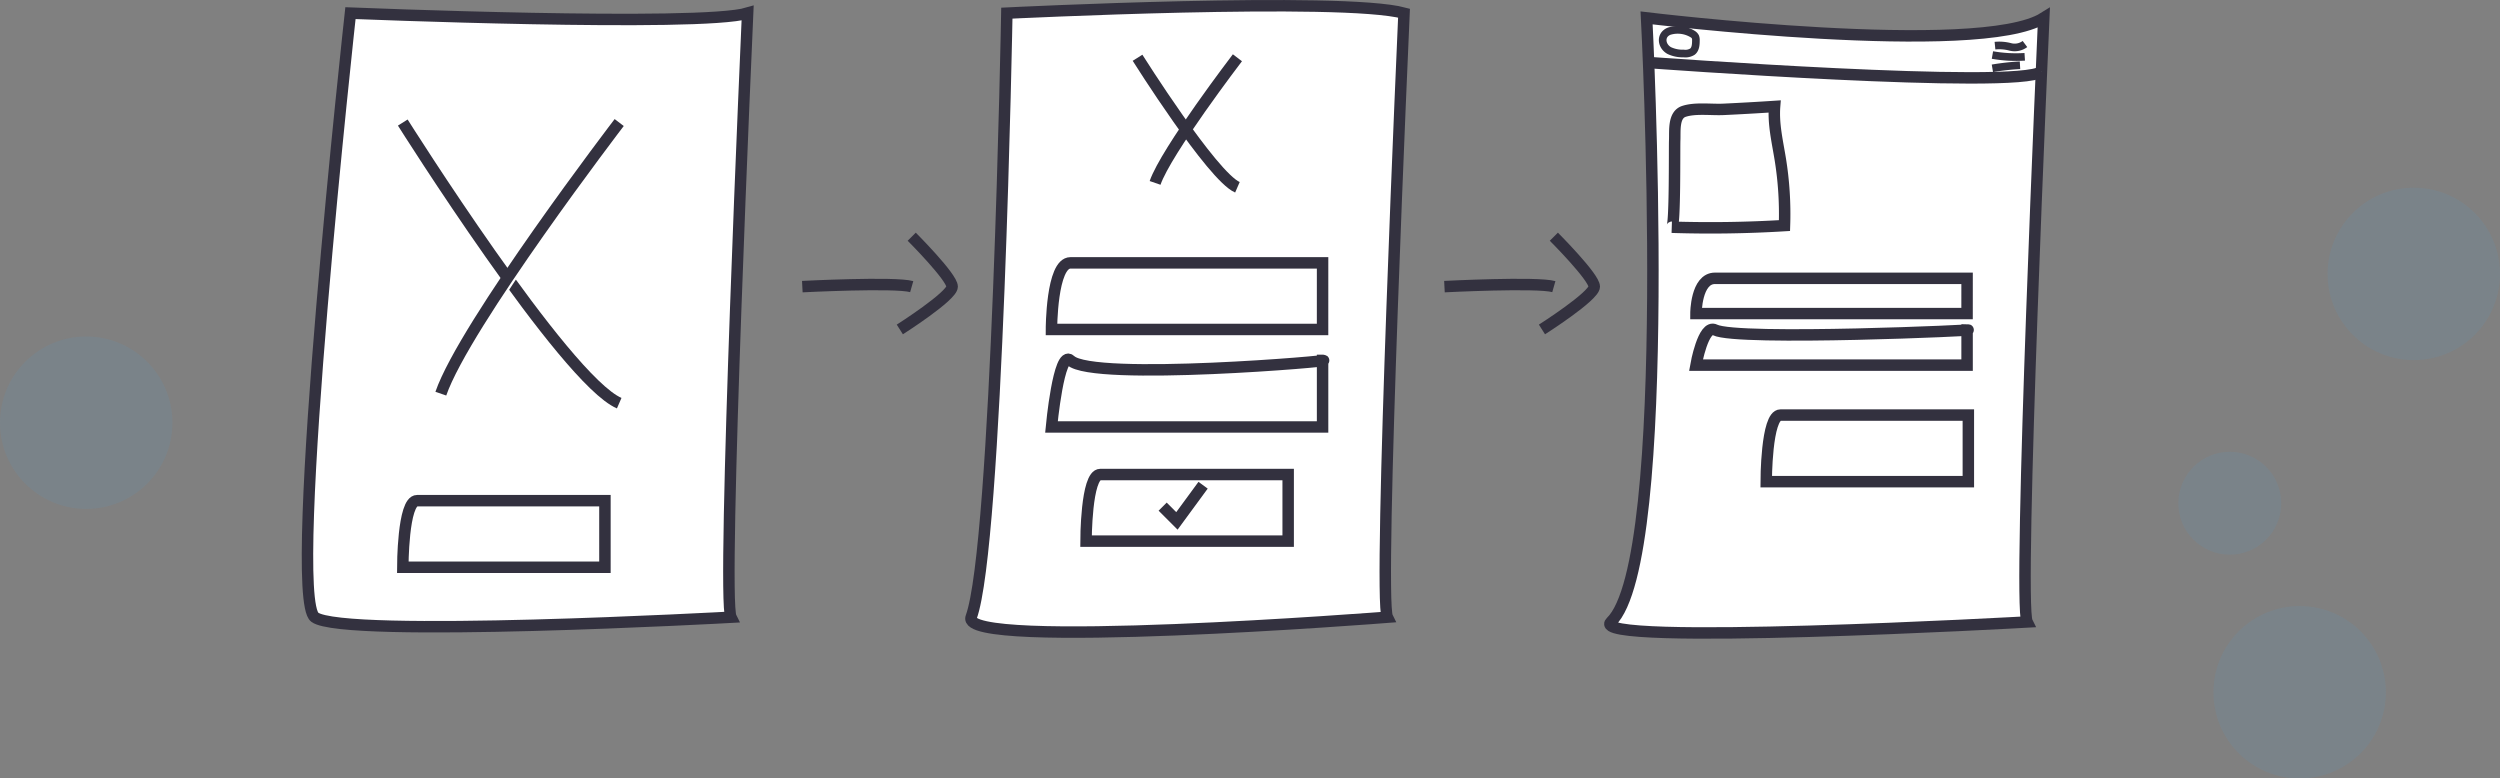
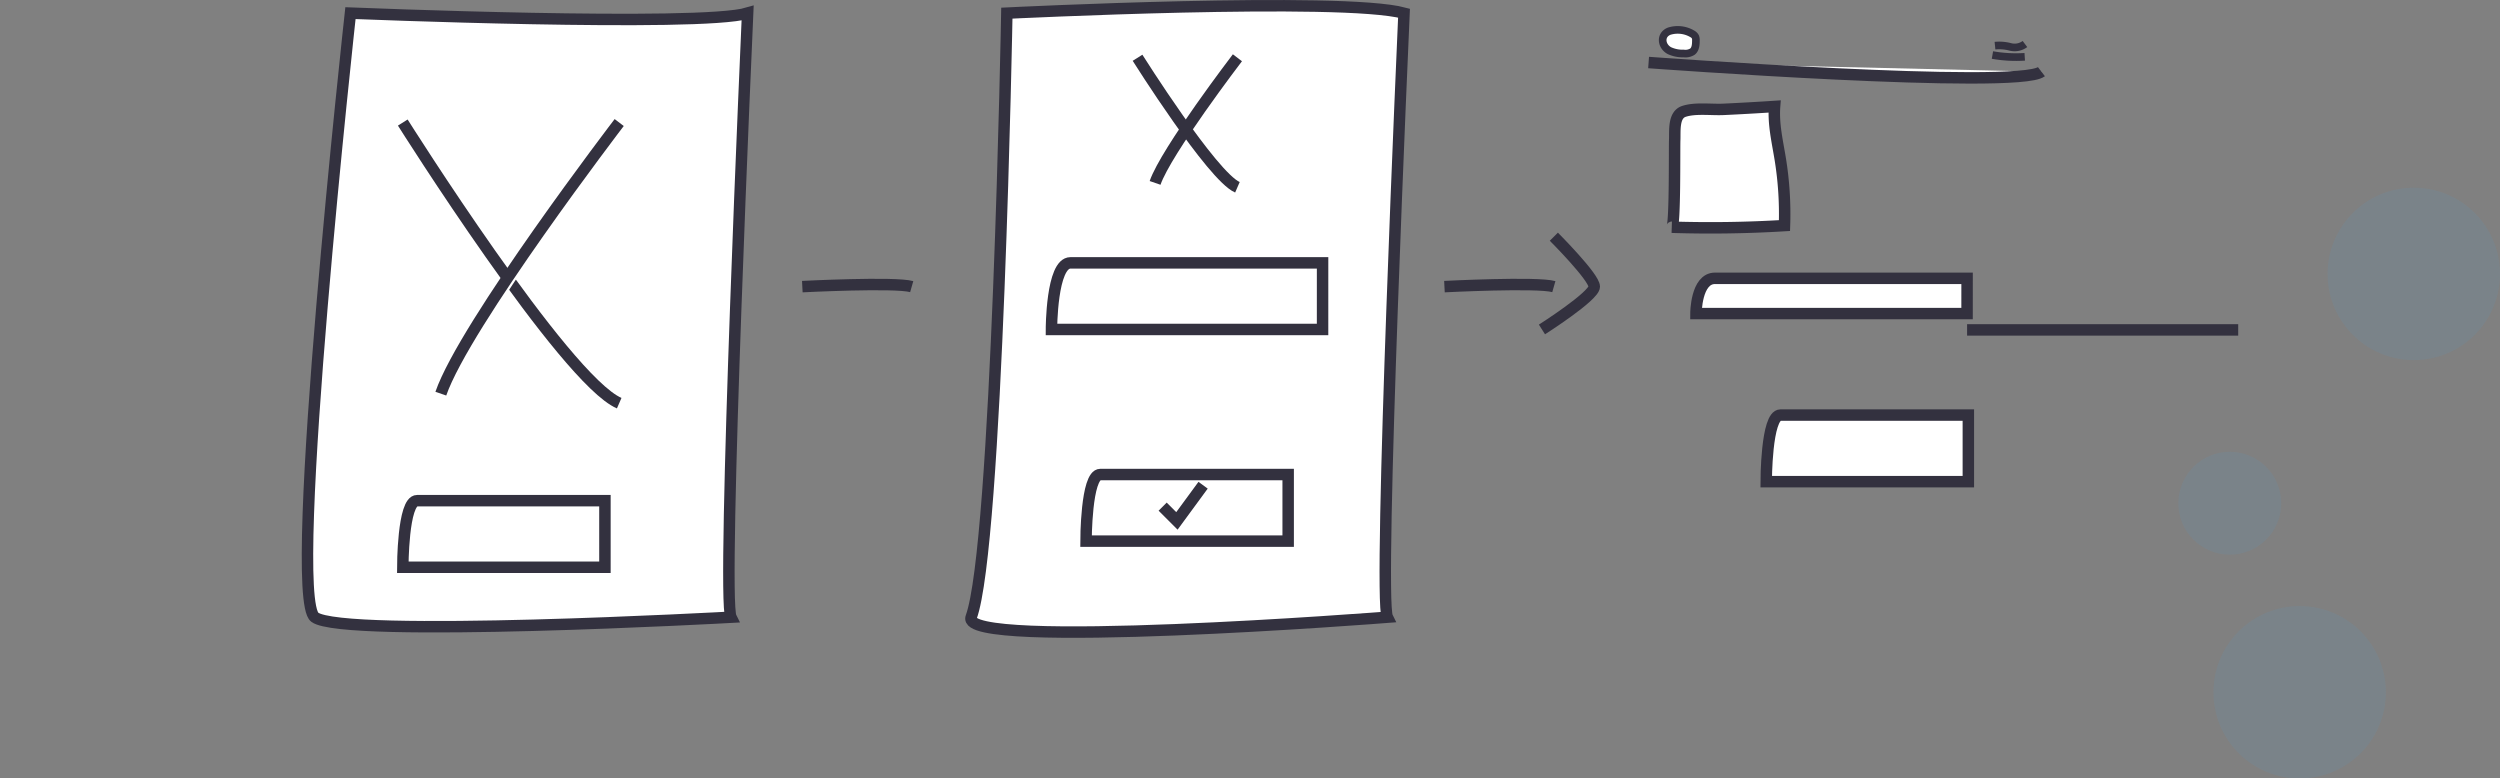
<svg xmlns="http://www.w3.org/2000/svg" width="654.954" height="203.949" viewBox="0 0 654.954 203.949">
  <rect x="0" y="0" width="654.954" height="203.949" fill="#808080" stroke="none" />
  <g id="undraw_user_flow_vr6w" transform="translate(0 -99.895)">
    <path id="Path_164" data-name="Path 164" d="M214.947,267.24s91.589,3.738,104.05,0c0,0-6.854,153.271-4.361,158.256,0,0-101.558,5.607-109.034,0S214.947,267.24,214.947,267.24Z" transform="translate(-123.134 -163.9)" fill="#fff" stroke="#33313f" stroke-miterlimit="10" stroke-width="3" />
    <path id="Path_165" data-name="Path 165" d="M243.76,313.24s42.368,67.29,56.7,73.52" transform="translate(-138.24 -181.24)" fill="#fff" stroke="#33313f" stroke-miterlimit="10" stroke-width="3" />
    <path id="Path_166" data-name="Path 166" d="M306.489,313.24s-40.5,52.96-46.729,71.028" transform="translate(-144.271 -181.24)" fill="#fff" stroke="#33313f" stroke-miterlimit="10" stroke-width="3" />
    <path id="Path_167" data-name="Path 167" d="M243.76,472.24" transform="translate(-138.24 -241.174)" fill="#fff" stroke="#33313f" stroke-miterlimit="10" stroke-width="3" />
    <path id="Path_168" data-name="Path 168" d="M296.72,472.24H247.5c-3.738,0-3.738,17.445-3.738,17.445h52.96Z" transform="translate(-138.24 -241.174)" fill="#fff" stroke="#33313f" stroke-miterlimit="10" stroke-width="3" />
    <path id="Path_169" data-name="Path 169" d="M492.065,266.067s87.851-4.361,104.05,0c0,0-6.854,153.271-4.361,158.256,0,0-112.249,8.779-109.034,0C489.573,405.631,492.065,266.067,492.065,266.067Z" transform="translate(-228.289 -162.728)" fill="#fff" stroke="#33313f" stroke-miterlimit="10" stroke-width="3" />
    <path id="Path_170" data-name="Path 170" d="M552.71,286s19.551,31.059,26.168,33.932" transform="translate(-254.697 -170.972)" fill="#fff" stroke="#33313f" stroke-miterlimit="10" stroke-width="3" />
    <path id="Path_171" data-name="Path 171" d="M581.66,286s-18.692,24.442-21.57,32.785" transform="translate(-257.479 -170.972)" fill="#fff" stroke="#33313f" stroke-miterlimit="10" stroke-width="3" />
    <path id="Path_172" data-name="Path 172" d="M587.548,372.24H521.5c-4.984,0-4.984,17.445-4.984,17.445h71.028Z" transform="translate(-241.056 -203.48)" fill="#fff" stroke="#33313f" stroke-miterlimit="10" stroke-width="3" />
    <path id="Path_173" data-name="Path 173" d="M584.01,461.24H534.788c-3.738,0-3.738,17.446-3.738,17.446h52.96Z" transform="translate(-246.533 -237.028)" fill="#fff" stroke="#33313f" stroke-miterlimit="10" stroke-width="3" />
-     <path id="Path_174" data-name="Path 174" d="M587.548,413.064c5.016,0-60.2,5.607-66.044,0-3.078-2.947-4.984,17.445-4.984,17.445h71.028Z" transform="translate(-241.056 -218.758)" fill="#fff" stroke="#33313f" stroke-miterlimit="10" stroke-width="3" />
    <path id="Path_175" data-name="Path 175" d="M488.87,369.967l3.738,3.738,6.854-9.346" transform="translate(-184.278 -137.344)" fill="#fff" stroke="#33313f" stroke-miterlimit="10" stroke-width="3" />
-     <path id="Path_176" data-name="Path 176" d="M760.935,269.24s87.227,10.592,104.05,0c0,0-6.854,153.271-4.361,158.256,0,0-115.763,6.486-109.034,0C768.412,411.3,760.935,269.24,760.935,269.24Z" transform="translate(-329.558 -164.654)" fill="#fff" stroke="#33313f" stroke-miterlimit="10" stroke-width="3" />
    <path id="Path_177" data-name="Path 177" d="M786.21,312.74s12.567,19.938,16.822,21.807" transform="translate(-342.714 -181.051)" fill="#fff" stroke="#33313f" stroke-miterlimit="10" stroke-width="3" />
    <path id="Path_178" data-name="Path 178" d="M804.838,312.74S792.826,328.478,791,333.812" transform="translate(-344.52 -181.051)" fill="#fff" stroke="#33313f" stroke-miterlimit="10" stroke-width="3" />
    <path id="Path_179" data-name="Path 179" d="M858.548,378.74H792.5c-4.984,0-4.984,9.234-4.984,9.234h71.028Z" transform="translate(-343.208 -205.93)" fill="#fff" stroke="#33313f" stroke-miterlimit="10" stroke-width="3" />
-     <path id="Path_181" data-name="Path 181" d="M858.548,400.337c5.016,0-60.2,2.966-66.044,0-3.078-1.558-4.984,9.227-4.984,9.227h71.028Z" transform="translate(-343.208 -214.013)" fill="#fff" stroke="#33313f" stroke-miterlimit="10" stroke-width="3" />
+     <path id="Path_181" data-name="Path 181" d="M858.548,400.337h71.028Z" transform="translate(-343.208 -214.013)" fill="#fff" stroke="#33313f" stroke-miterlimit="10" stroke-width="3" />
    <path id="Path_182" data-name="Path 182" d="M767.6,288s96.7,7.146,102.916,2.4" transform="translate(-335.699 -171.726)" fill="#fff" stroke="#33313f" stroke-miterlimit="10" stroke-width="3" />
    <path id="Path_183" data-name="Path 183" d="M913.25,280.65a11.31,11.31,0,0,1,4.019.324,4.493,4.493,0,0,0,3.832-.754" transform="translate(-390.601 -168.793)" fill="#fff" stroke="#33313f" stroke-miterlimit="10" stroke-width="2" />
    <path id="Path_184" data-name="Path 184" d="M912.18,284.85a35.661,35.661,0,0,0,8.461.467" transform="translate(-390.198 -170.538)" fill="#fff" stroke="#33313f" stroke-miterlimit="10" stroke-width="2" />
-     <path id="Path_185" data-name="Path 185" d="M912.16,289.95a64.228,64.228,0,0,1,7.234-.81" transform="translate(-390.191 -172.155)" fill="#fff" stroke="#33313f" stroke-miterlimit="10" stroke-width="2" />
    <path id="Path_186" data-name="Path 186" d="M775.272,279.7a8.218,8.218,0,0,0,3.738.754,3.483,3.483,0,0,0,2.33-.5c.816-.66.885-1.869.885-2.922a2.192,2.192,0,0,0-.137-.941,1.868,1.868,0,0,0-.667-.7,7.494,7.494,0,0,0-6.2-.779C772.755,275.609,773.154,278.55,775.272,279.7Z" transform="translate(-337.932 -166.543)" fill="#fff" stroke="#33313f" stroke-miterlimit="10" stroke-width="2" />
    <path id="Path_187" data-name="Path 187" d="M804.281,306.48c-.361,4.611.741,9.19,1.483,13.757a89.91,89.91,0,0,1,1.109,17.446q-14.748.9-29.533.43c.916.031.685-20.835.773-22.754.112-2.455-.411-6.679,2.436-7.6,2.991-.978,7.2-.374,10.343-.523Q797.583,306.922,804.281,306.48Z" transform="translate(-339.371 -178.692)" fill="#fff" stroke="#33313f" stroke-miterlimit="10" stroke-width="3" />
    <path id="Path_188" data-name="Path 188" d="M411.76,381.9s24.3-1.246,28.66,0" transform="translate(-201.567 -206.914)" fill="none" stroke="#33313f" stroke-miterlimit="10" stroke-width="3" />
-     <path id="Path_189" data-name="Path 189" d="M455.875,361.24s10.592,10.592,10.592,13.084-13.707,11.215-13.707,11.215" transform="translate(-217.021 -199.333)" fill="none" stroke="#33313f" stroke-miterlimit="10" stroke-width="3" />
    <path id="Path_190" data-name="Path 190" d="M681.76,381.9s24.3-1.246,28.66,0" transform="translate(-303.342 -206.914)" fill="none" stroke="#33313f" stroke-miterlimit="10" stroke-width="3" />
    <path id="Path_191" data-name="Path 191" d="M725.875,361.24s10.592,10.592,10.592,13.084-13.707,11.215-13.707,11.215" transform="translate(-318.797 -199.333)" fill="none" stroke="#33313f" stroke-miterlimit="10" stroke-width="3" />
    <circle id="Ellipse_3" data-name="Ellipse 3" cx="13.477" cy="13.477" r="13.477" transform="translate(570.686 218.256)" fill="#4aa9df" opacity="0.1" />
    <circle id="Ellipse_4" data-name="Ellipse 4" cx="22.586" cy="22.586" r="22.586" transform="translate(609.783 149.066)" fill="#4aa9df" opacity="0.1" />
    <circle id="Ellipse_5" data-name="Ellipse 5" cx="22.586" cy="22.586" r="22.586" transform="translate(579.882 258.673)" fill="#4aa9df" opacity="0.1" />
-     <circle id="Ellipse_6" data-name="Ellipse 6" cx="22.586" cy="22.586" r="22.586" transform="translate(0 188.05)" fill="#4aa9df" opacity="0.1" />
    <path id="Path_219" data-name="Path 219" d="M584.01,461.24H534.788c-3.738,0-3.738,17.446-3.738,17.446h52.96Z" transform="translate(-68.339 -252.604)" fill="#fff" stroke="#33313f" stroke-miterlimit="10" stroke-width="3" />
  </g>
</svg>